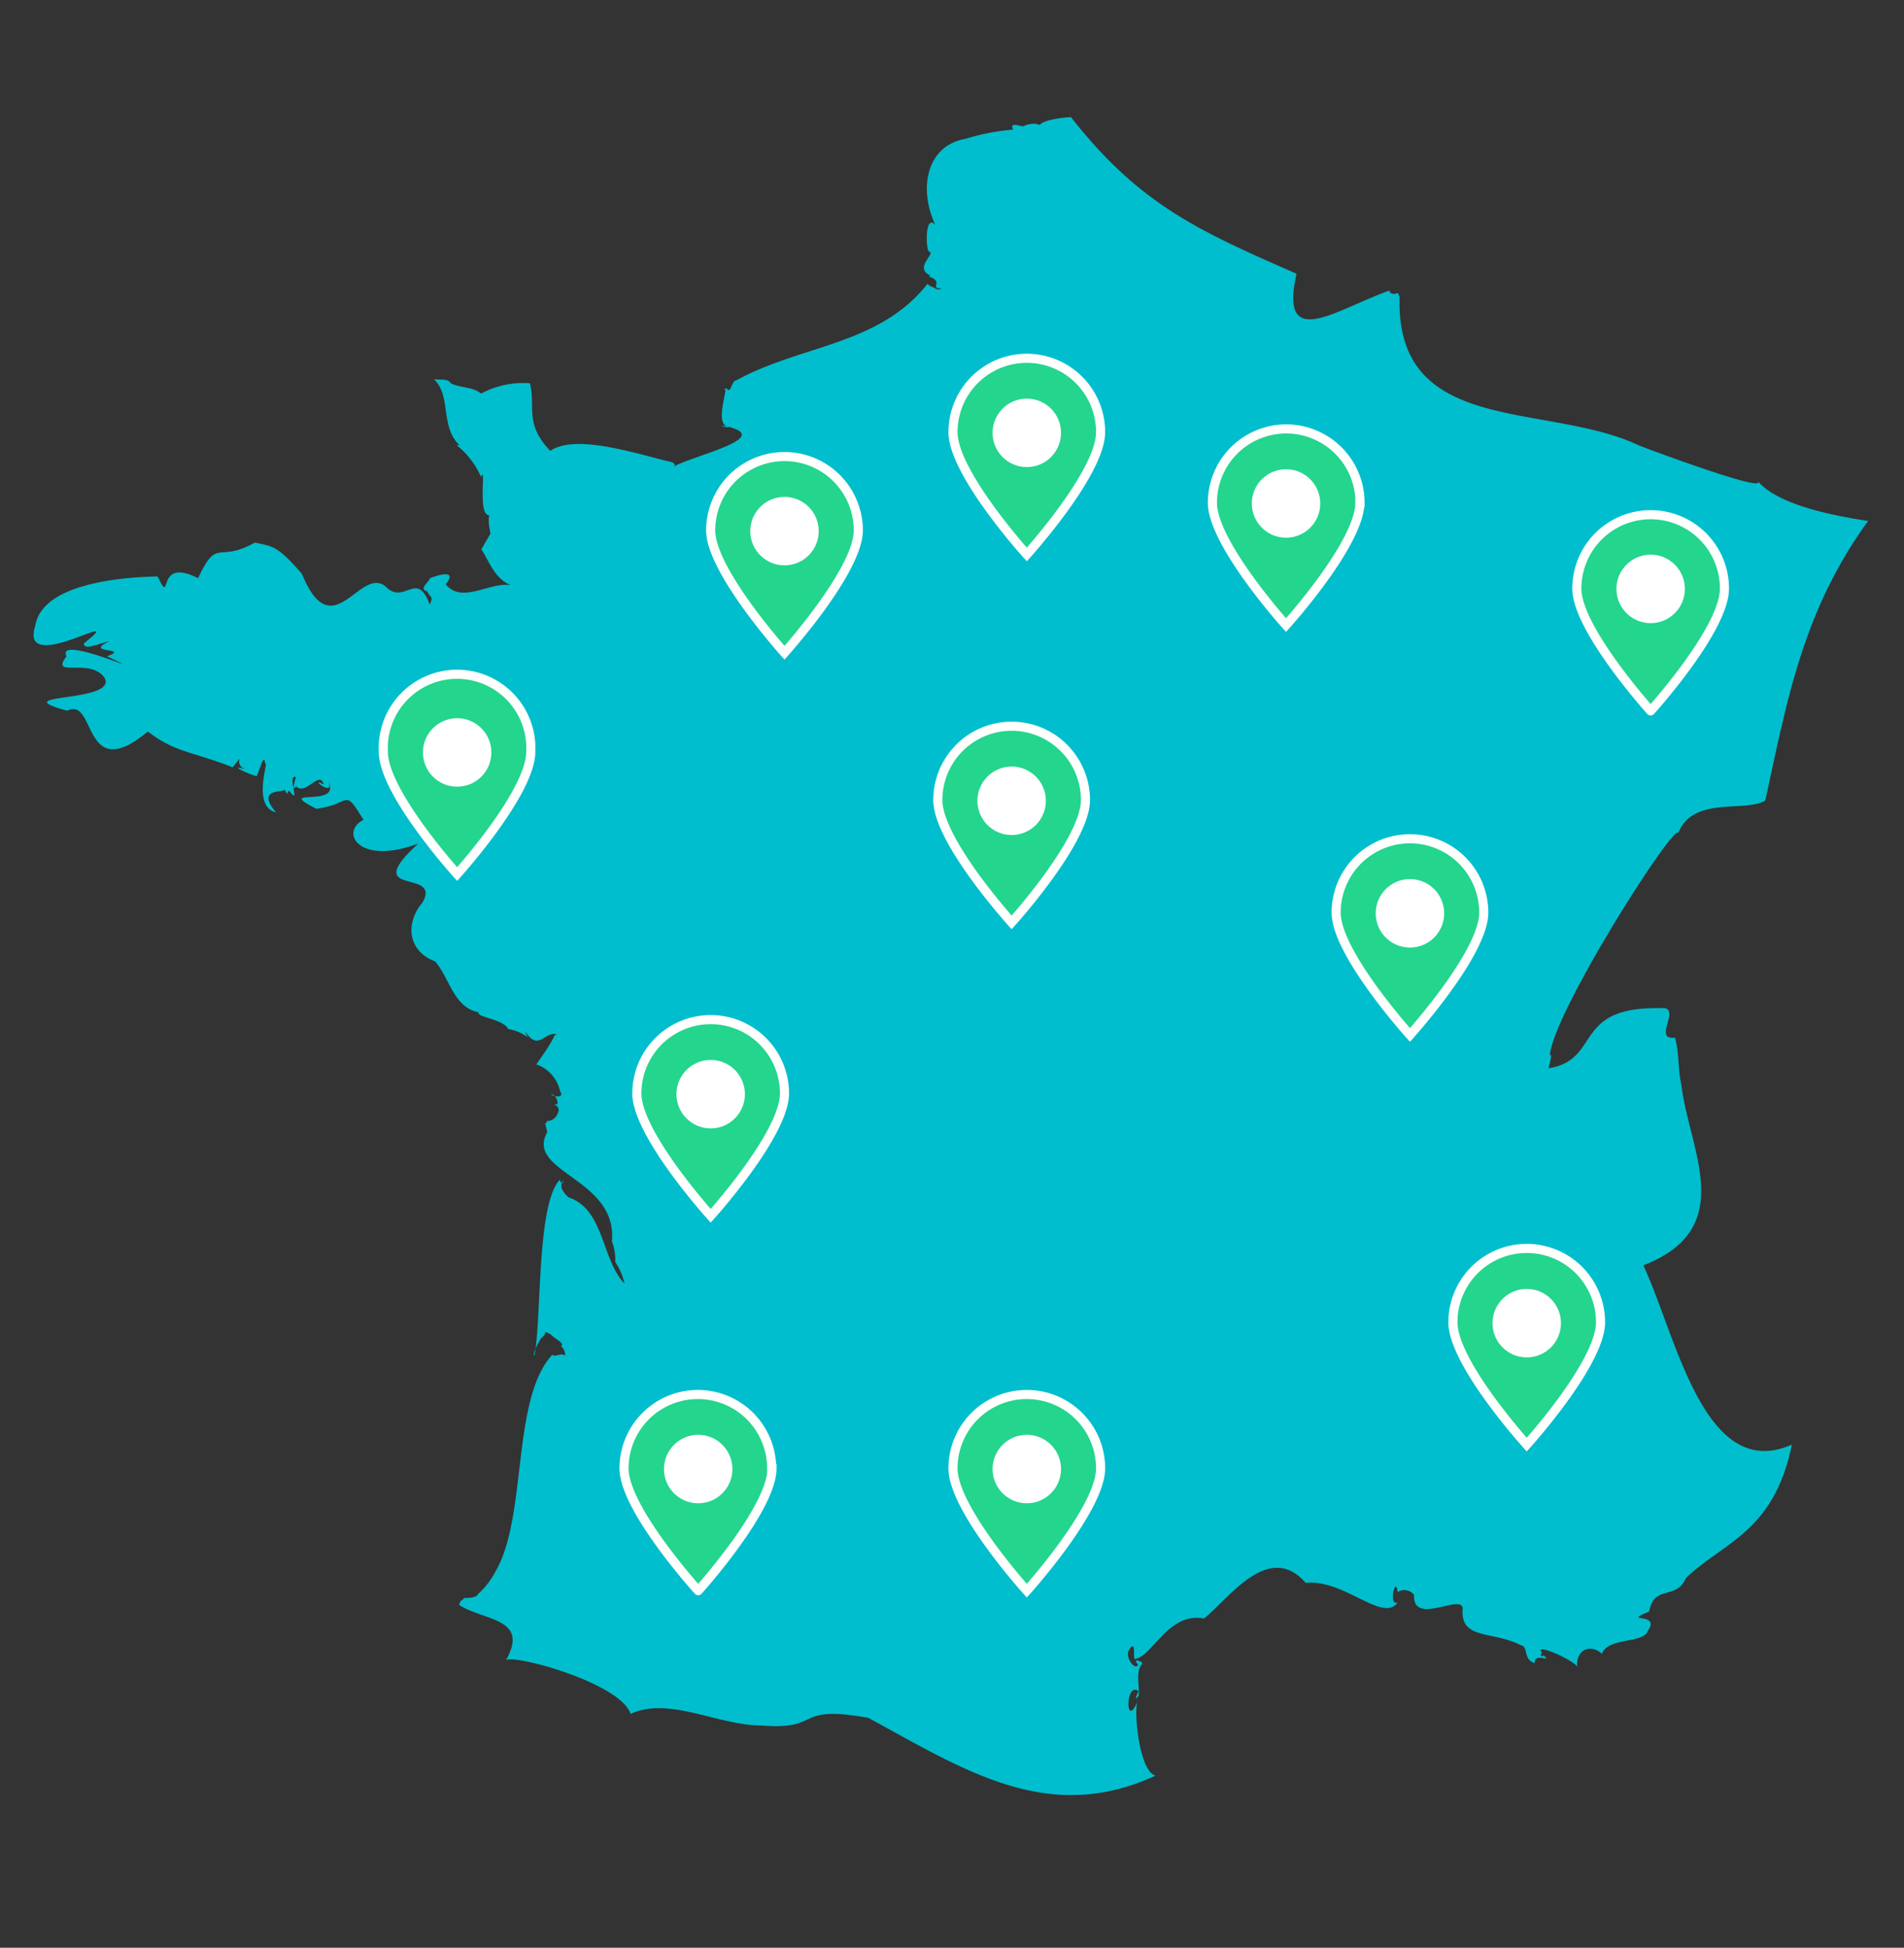
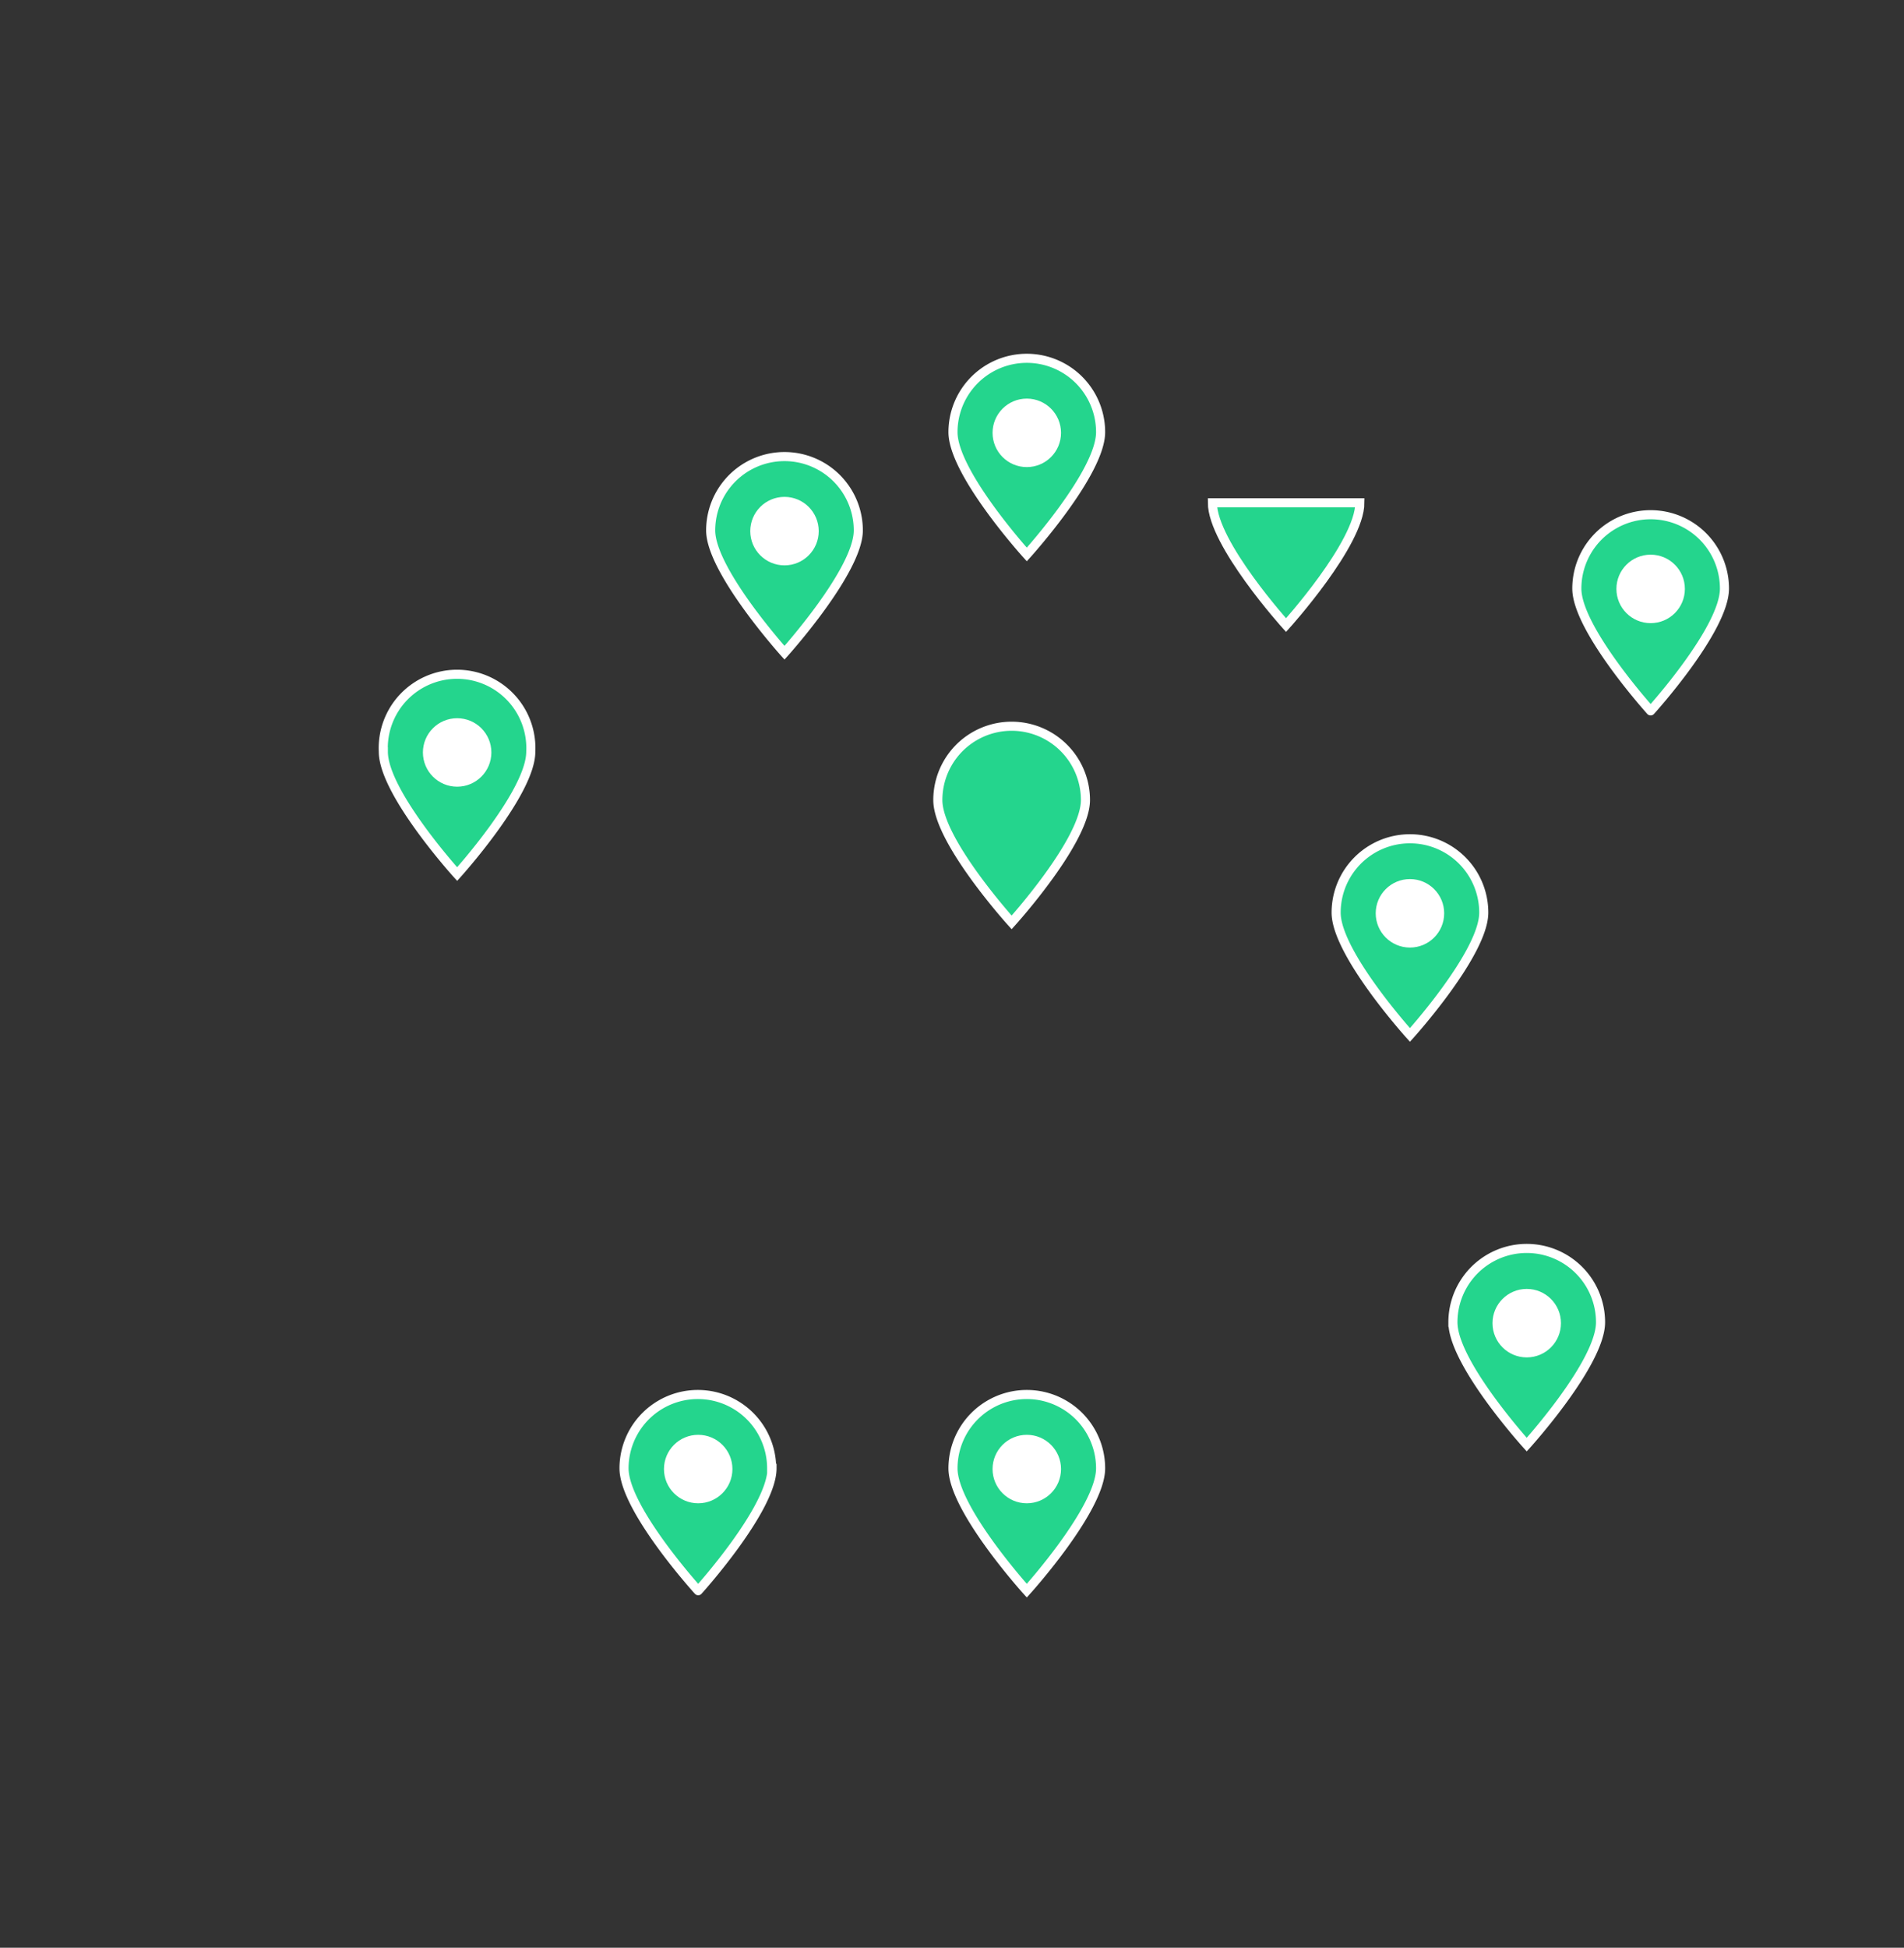
<svg xmlns="http://www.w3.org/2000/svg" viewBox="0 0 106.79 109.21">
  <rect x="0" y="0" width="106.79" height="109.21" fill="#333333" stroke="none" />
  <defs>
    <style>.cls-1{fill:#00becd;}.cls-2{fill:#24d58d;stroke:#fff;stroke-miterlimit:10;stroke-width:0.51px;}.cls-3{fill:#fff;}</style>
  </defs>
  <g id="Calque_1" data-name="Calque 1">
-     <path class="cls-1" d="M60.07,6.57c3.86,4.93,7.23,6.4,12.65,8.78-1,4.41,2.22,2,5.21.94,0,.18.25.22.4.16s.11.18.17.16c-.26,7.88,8.23,5.91,13.41,8.36-.64-.23,7.33,2.79,6.67,2,1.07,1.26,3.86,1.89,6.2,2.24-3.64,5-4.54,10-5.77,15.68-1.16.68-4.07-.27-4.88,1.82-.18-.65-7,10-7.21,12.48.2-.26-.06.67-.07.71,3-.48,1.31-3.47,6.27-3.37,1.31-.15-.49,1.82.82,1.65.24.72.17,1.85.36,2.63.42,3.64,3.24,8.05-2.13,10.14C94,74.83,95.57,83.18,100.5,81c-1,4.9-3.8,5.44-5.94,7.48-.54,1.27-1.81.35-2.06,1.88-1.63.67.67,0-.07,1.07-.21.74-2.26.36-2.58,1.3-.64-.58-1.46-.24-1.39.71-.38-.47-2.41-1.3-2-.81.08,0-.21.32.14.2.47.44-.54-.22-.52.42-.67-.19-.34-.93-.78-1-1.58-.83-3.43-.27-3.26-2.07-.07-.84-2.81,1-2.73-.75a.68.68,0,0,0-.92-.16c-.11-1-.54.82,0,.58-.82,1.17-3-1.32-5.16-1.1-2.07-2.37-4.31.89-5.7,2-2-.39-2.92,2.17-3.88,2.27-.12,0,.1-1.24-.35-.46-.19.36.35,1.14.54.78-.46-.45.46-.14.17,0-.32.51-.08,1.17-.15,1.75-.33.44,0-.29,0-.26-.75-.6-.75,2.24-.05.55-.24.47.07,3.94,1,4.18-6,2.77-10.65-.27-16.11-3.24-4.27-.76-2.5.71-6,.43-2.42,0-5.19-1.65-7.33-.65-.58-1.76-6.7-3.4-7-3,1.36-2.39-1.23-2.21-2.62-3.11.13-.38.13-.16.28-.39.21,0,.7,0,.78-.22v0a4.59,4.59,0,0,0,1-1.3h0l0,0c1.77-3.06.87-9.66,3.17-12.12.15.17.52-.15.71.06a.65.65,0,0,0-.23-.55c.26-.12-.37-.44-.5-.58h0a.6.6,0,0,0-.42-.19c.11.06-.06.21-.17.32s-.53.9-.4,1c.42-2,.11-8.55,1.44-9.88,0,.1,0,.16.17.19V66.2c-.24.32,0,.65.31.94,2,.65,1.85,3.51,3.14,4.83a3.45,3.45,0,0,0-.52-1.2,3,3,0,0,0-.19-1.17c.33-3.55-4.91-3.86-3.62-6.13,0,.08-.12-.55-.14-.48s0,0,0,0,.12,0,.1-.13a.65.65,0,0,0,.63-.46h0a.3.3,0,0,0-.19-.45s.15-.09.17,0a.64.64,0,0,0-.26-.59c0,.05-.05,0-.07,0h0l-.05,0c.23.15.78.22.52-.19a2.05,2.05,0,0,0-1.25-1.46c-.05,0-.09,0-.05-.07s1-1.38,1-1.65c0,.08.06.06.1,0-.69-.17-1,1-1.75-.16.08.25.13.34.26.42a2.55,2.55,0,0,0-1.21-.55h0c-.29-.57-1.84-.67-1.66-.94-1.4-.26-1.61-1.87-2.44-2.85h0c-1.57-.6-1.68-2.16-.71-3.31,1.1-1.95-3.59-.23-.24-3.3-3.38,1.26-4.41-.67-3.07-1.33-1.15-1.86-.64-.88-2.65-.62-2.44-1.26,1.43,0,.68-1.52.34.92-1.16-.33-.26.16-.24-.85-1,.65-1.56.1-.34.53.15-1.06,0-.52-.53-.18.28,1.65-.34.81-.18-.15-.07.41-.3-.13.1.23-1.69-.14-.48,1.3-1.39-.34-.35-3-.61-2.73-.05-.64-.29.28-.45.65.14.24-2.06-.78-.52-.29-1-.26,0-1.18-.85-.16-2.43-.94-3.16-.8-4.76-2-3.69,3.06-2.88-2-4.52-1.17-3.69-1,2.88-.42,2.09-1.85-.81-1.16-3.08.06-2.13-1.2-.62-1.3,5.22,1.39,2.27,0,1.39-.52-1.4-.12.14-.85-.76.18-1.4.52-1.44.13,2.78-2.22-3.67,1.94-2.72-1,.4-2.41,5-2.72,6.86-2.76.88,1.81-.2-1.16,2.27.1,1.1-2.34,1.06-.81,3.19-2,1,.23,1.24.15,2.63,1.75,1.76,4.3,3.33-.7,4.8.81,1,.86,1.66-1,2.37.91a.78.78,0,0,0,.11-.36s-.22-.3-.26-.38c-.5-.12.15-.54.15-.72s0,0,0,0c.5-.21,1.58-.51.9.33,1,1.24,2.77-.43,4,.16-1.21-.25-1.51-1.39-2-2.11.11-.23.64-1.07.5-.94-.08-.41-.24-1.3.26-1.13-1.16.94-.42-2.87-.78-2a4.66,4.66,0,0,0-1.37-1.78c.05,0,.09,0,.16,0-1.11-1.06-.43-2.77-1.44-3.7,0,0,0,0,0,0,.18.06.8-.07.95.23h0c.55.27,1.28.2,1.7.58a5,5,0,0,1,2.74-.58c.34,1.33-.33,2.25,1.14,3.79,1.47-1,5,.22,6.88.65h0c0,.07.24.1,0,.26,1.07-.65,6.08-1.72,2.72-2.34a.64.64,0,0,0,.57.07c-1,.17-.31-1.78-.34-2.11,0,0-.06,0-.09.07,0-.1.1-.13.19-.07v0c.21.27.22-.45.52-.49,0,.05,0,.05,0,0v0c3.65-2,8-1.94,10.74-5.44-.09.13.16.07.07.16.24,0,.47.33.67.13-.16,0-.34,0-.17-.06-.38.07.28-.36-.5-.59a.07.07,0,0,1,.08-.06c-1-.45.34-1.25-.1-1.36h0c-.18-.1-.23-2.15.36-1.49-1-2.14-.42-4.5,1.73-4.83a.19.19,0,0,0,.16,0,.36.36,0,0,1-.19,0,12.72,12.72,0,0,1,2.75-.52s-.09,0-.1,0c-.21-.5.51-.1.64-.2s.71-.18.78-.06c.1-.09,0,0,.1,0C58.49,6.73,59.69,6.57,60.07,6.57Z" />
    <path class="cls-2" d="M61.73,24.23c0,2.29-4.14,6.86-4.14,6.86s-4.14-4.57-4.14-6.86a4.14,4.14,0,1,1,8.28,0Z" />
    <circle class="cls-3" cx="57.59" cy="24.27" r="1.92" />
    <path class="cls-2" d="M48.14,29.74C48.14,32,44,36.6,44,36.6S39.86,32,39.86,29.74a4.14,4.14,0,0,1,8.28,0Z" />
    <circle class="cls-3" cx="44" cy="29.78" r="1.92" />
    <path class="cls-2" d="M29.77,42.15c0,2.29-4.13,6.86-4.13,6.86s-4.14-4.57-4.14-6.86a4.14,4.14,0,1,1,8.27,0Z" />
    <circle class="cls-3" cx="25.64" cy="42.19" r="1.92" />
    <path class="cls-2" d="M83.22,51.17c0,2.28-4.14,6.86-4.14,6.86s-4.14-4.58-4.14-6.86a4.14,4.14,0,0,1,8.28,0Z" />
    <circle class="cls-3" cx="79.08" cy="51.21" r="1.92" />
-     <path class="cls-2" d="M76.27,28.19c0,2.28-4.14,6.86-4.14,6.86S68,30.47,68,28.19a4.14,4.14,0,1,1,8.28,0Z" />
-     <circle class="cls-3" cx="72.13" cy="28.23" r="1.92" />
+     <path class="cls-2" d="M76.27,28.19c0,2.28-4.14,6.86-4.14,6.86S68,30.47,68,28.19Z" />
    <path class="cls-2" d="M96.72,33c0,2.29-4.14,6.86-4.14,6.86S88.44,35.27,88.44,33a4.14,4.14,0,0,1,8.28,0Z" />
    <circle class="cls-3" cx="92.58" cy="33.02" r="1.92" />
    <path class="cls-2" d="M61.73,82.33c0,2.28-4.14,6.86-4.14,6.86s-4.14-4.58-4.14-6.86a4.14,4.14,0,1,1,8.28,0Z" />
    <circle class="cls-3" cx="57.59" cy="82.37" r="1.92" />
    <path class="cls-2" d="M89.77,74.14c0,2.29-4.14,6.86-4.14,6.86s-4.14-4.57-4.14-6.86a4.14,4.14,0,1,1,8.28,0Z" />
    <circle class="cls-3" cx="85.63" cy="74.19" r="1.92" />
    <path class="cls-2" d="M60.88,44.86c0,2.29-4.14,6.86-4.14,6.86s-4.14-4.57-4.14-6.86a4.14,4.14,0,0,1,8.28,0Z" />
-     <circle class="cls-3" cx="56.74" cy="44.9" r="1.92" />
-     <path class="cls-2" d="M44,61.31c0,2.28-4.14,6.86-4.14,6.86s-4.14-4.58-4.14-6.86a4.14,4.14,0,0,1,8.28,0Z" />
-     <circle class="cls-3" cx="39.86" cy="61.35" r="1.92" />
    <path class="cls-2" d="M43.3,82.33c0,2.28-4.14,6.86-4.14,6.86S35,84.61,35,82.33a4.14,4.14,0,0,1,8.28,0Z" />
    <circle class="cls-3" cx="39.16" cy="82.37" r="1.92" />
  </g>
</svg>